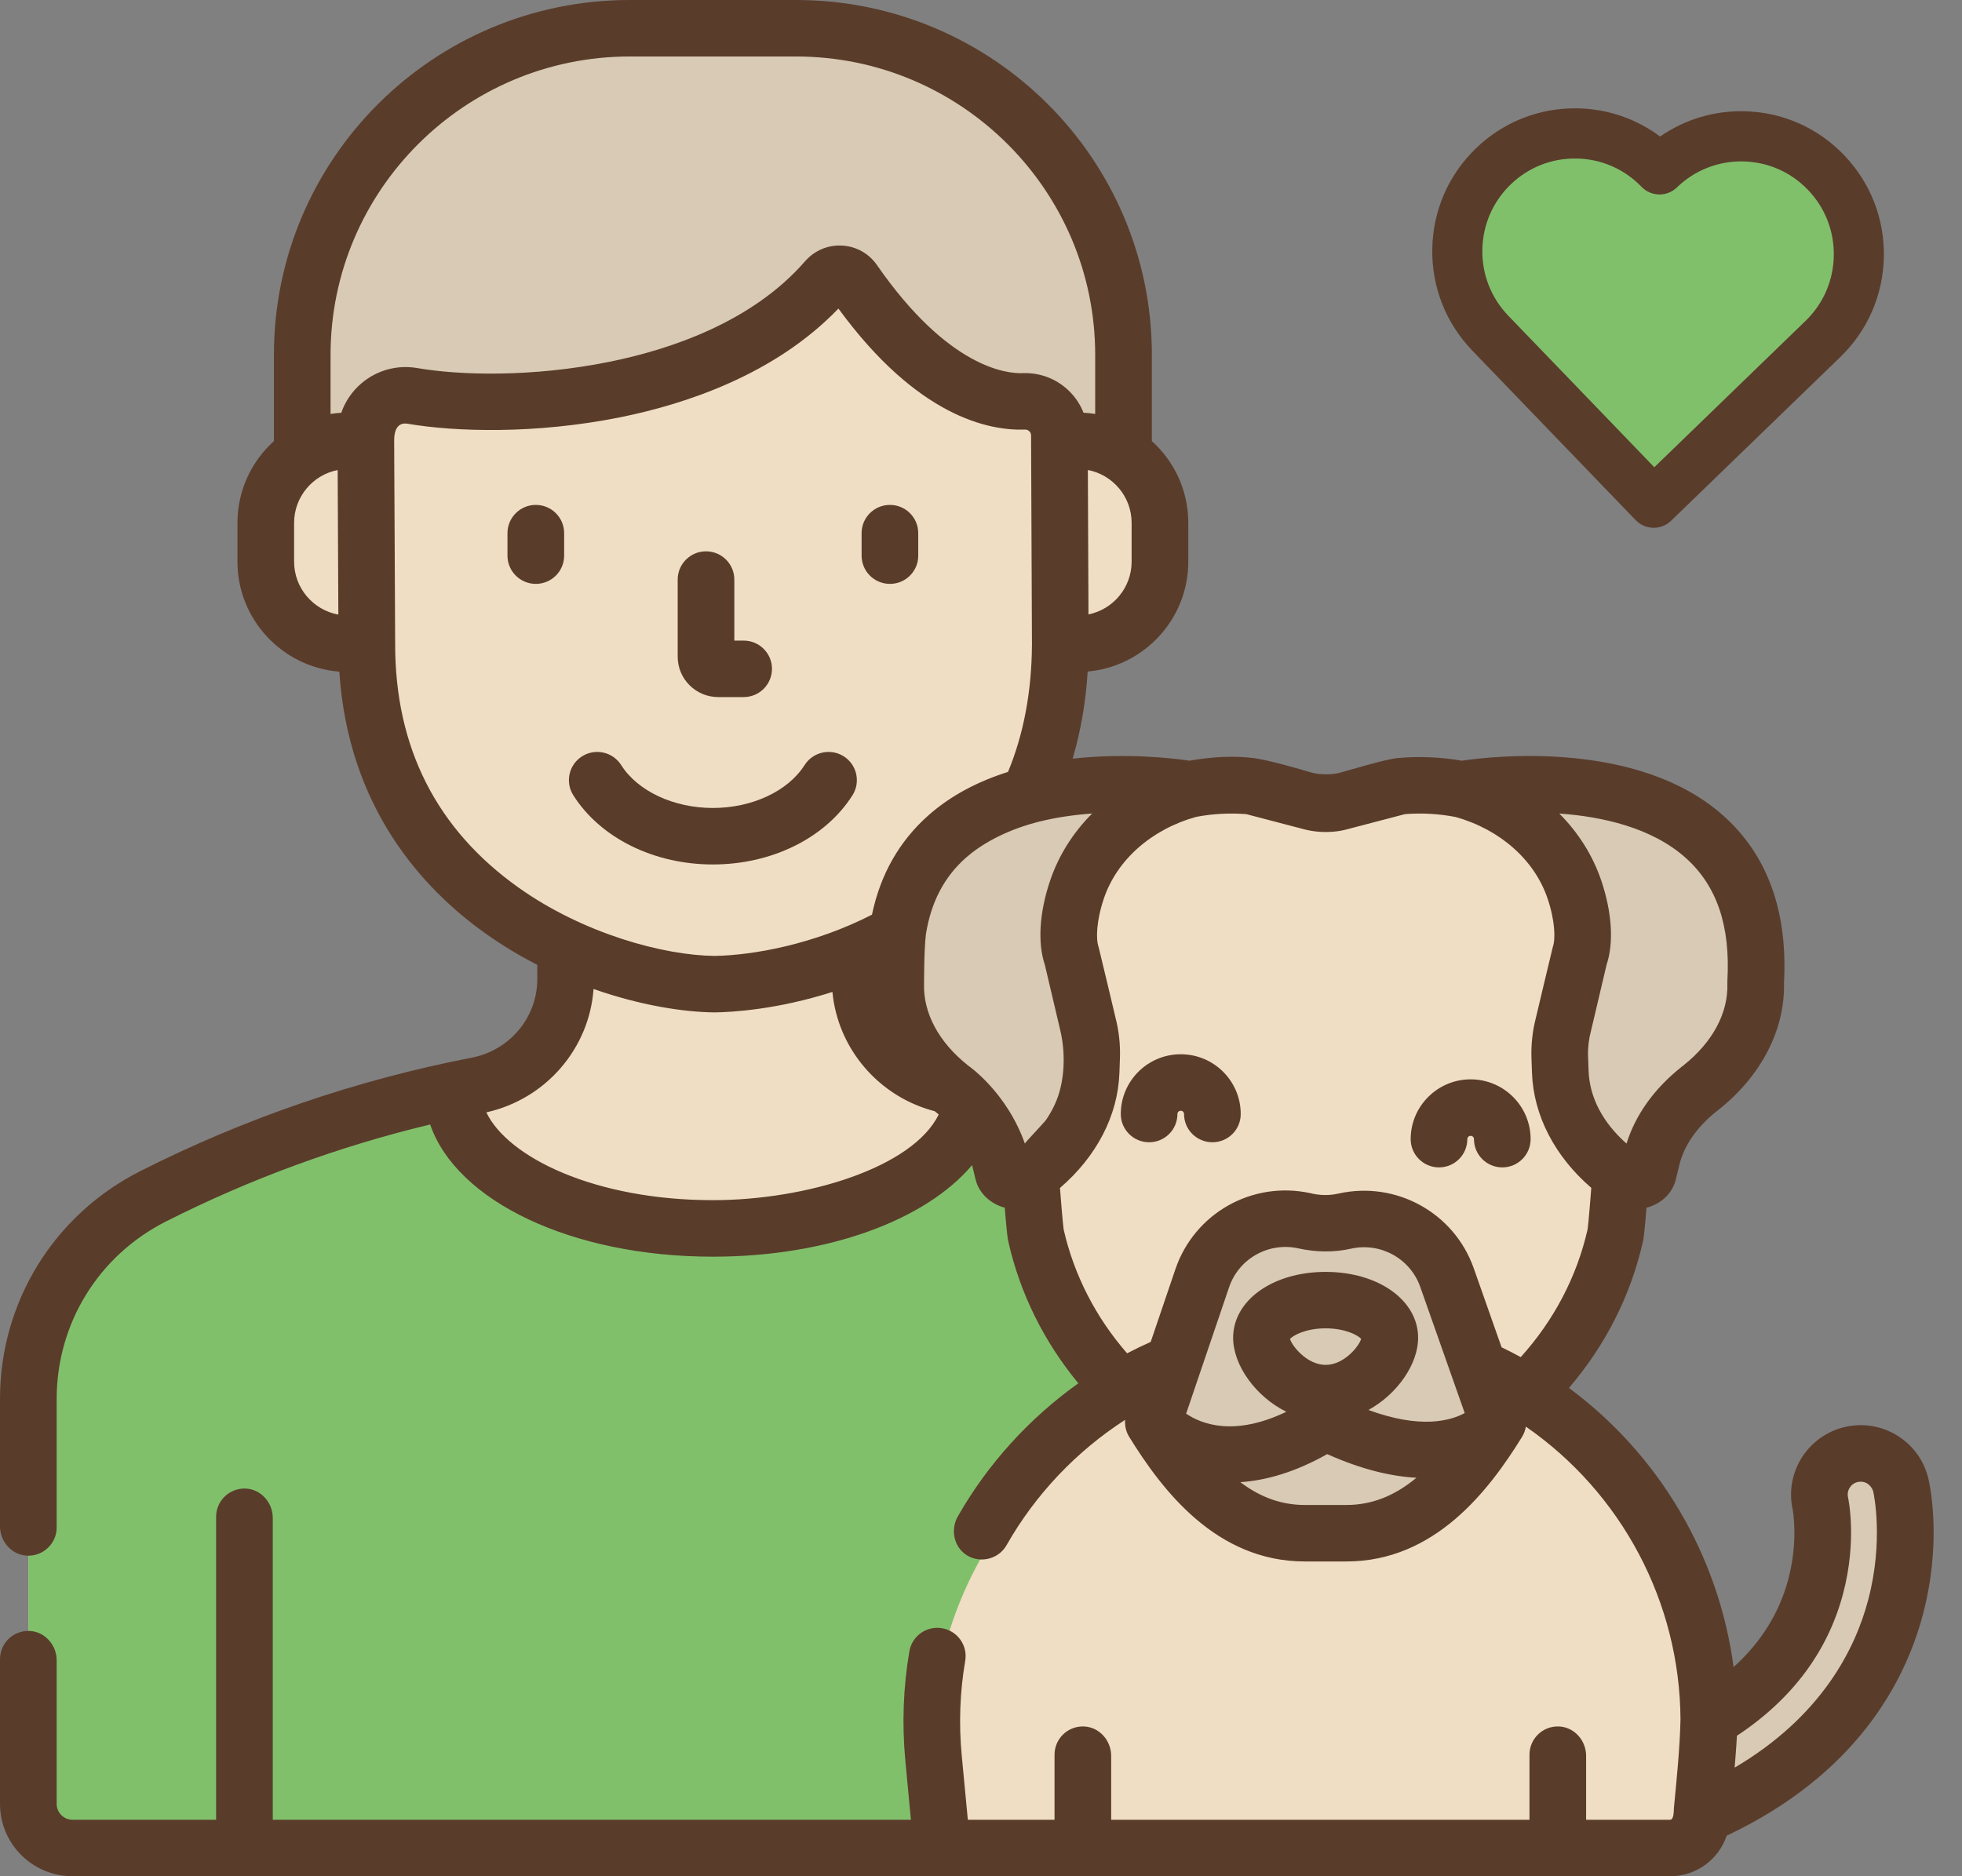
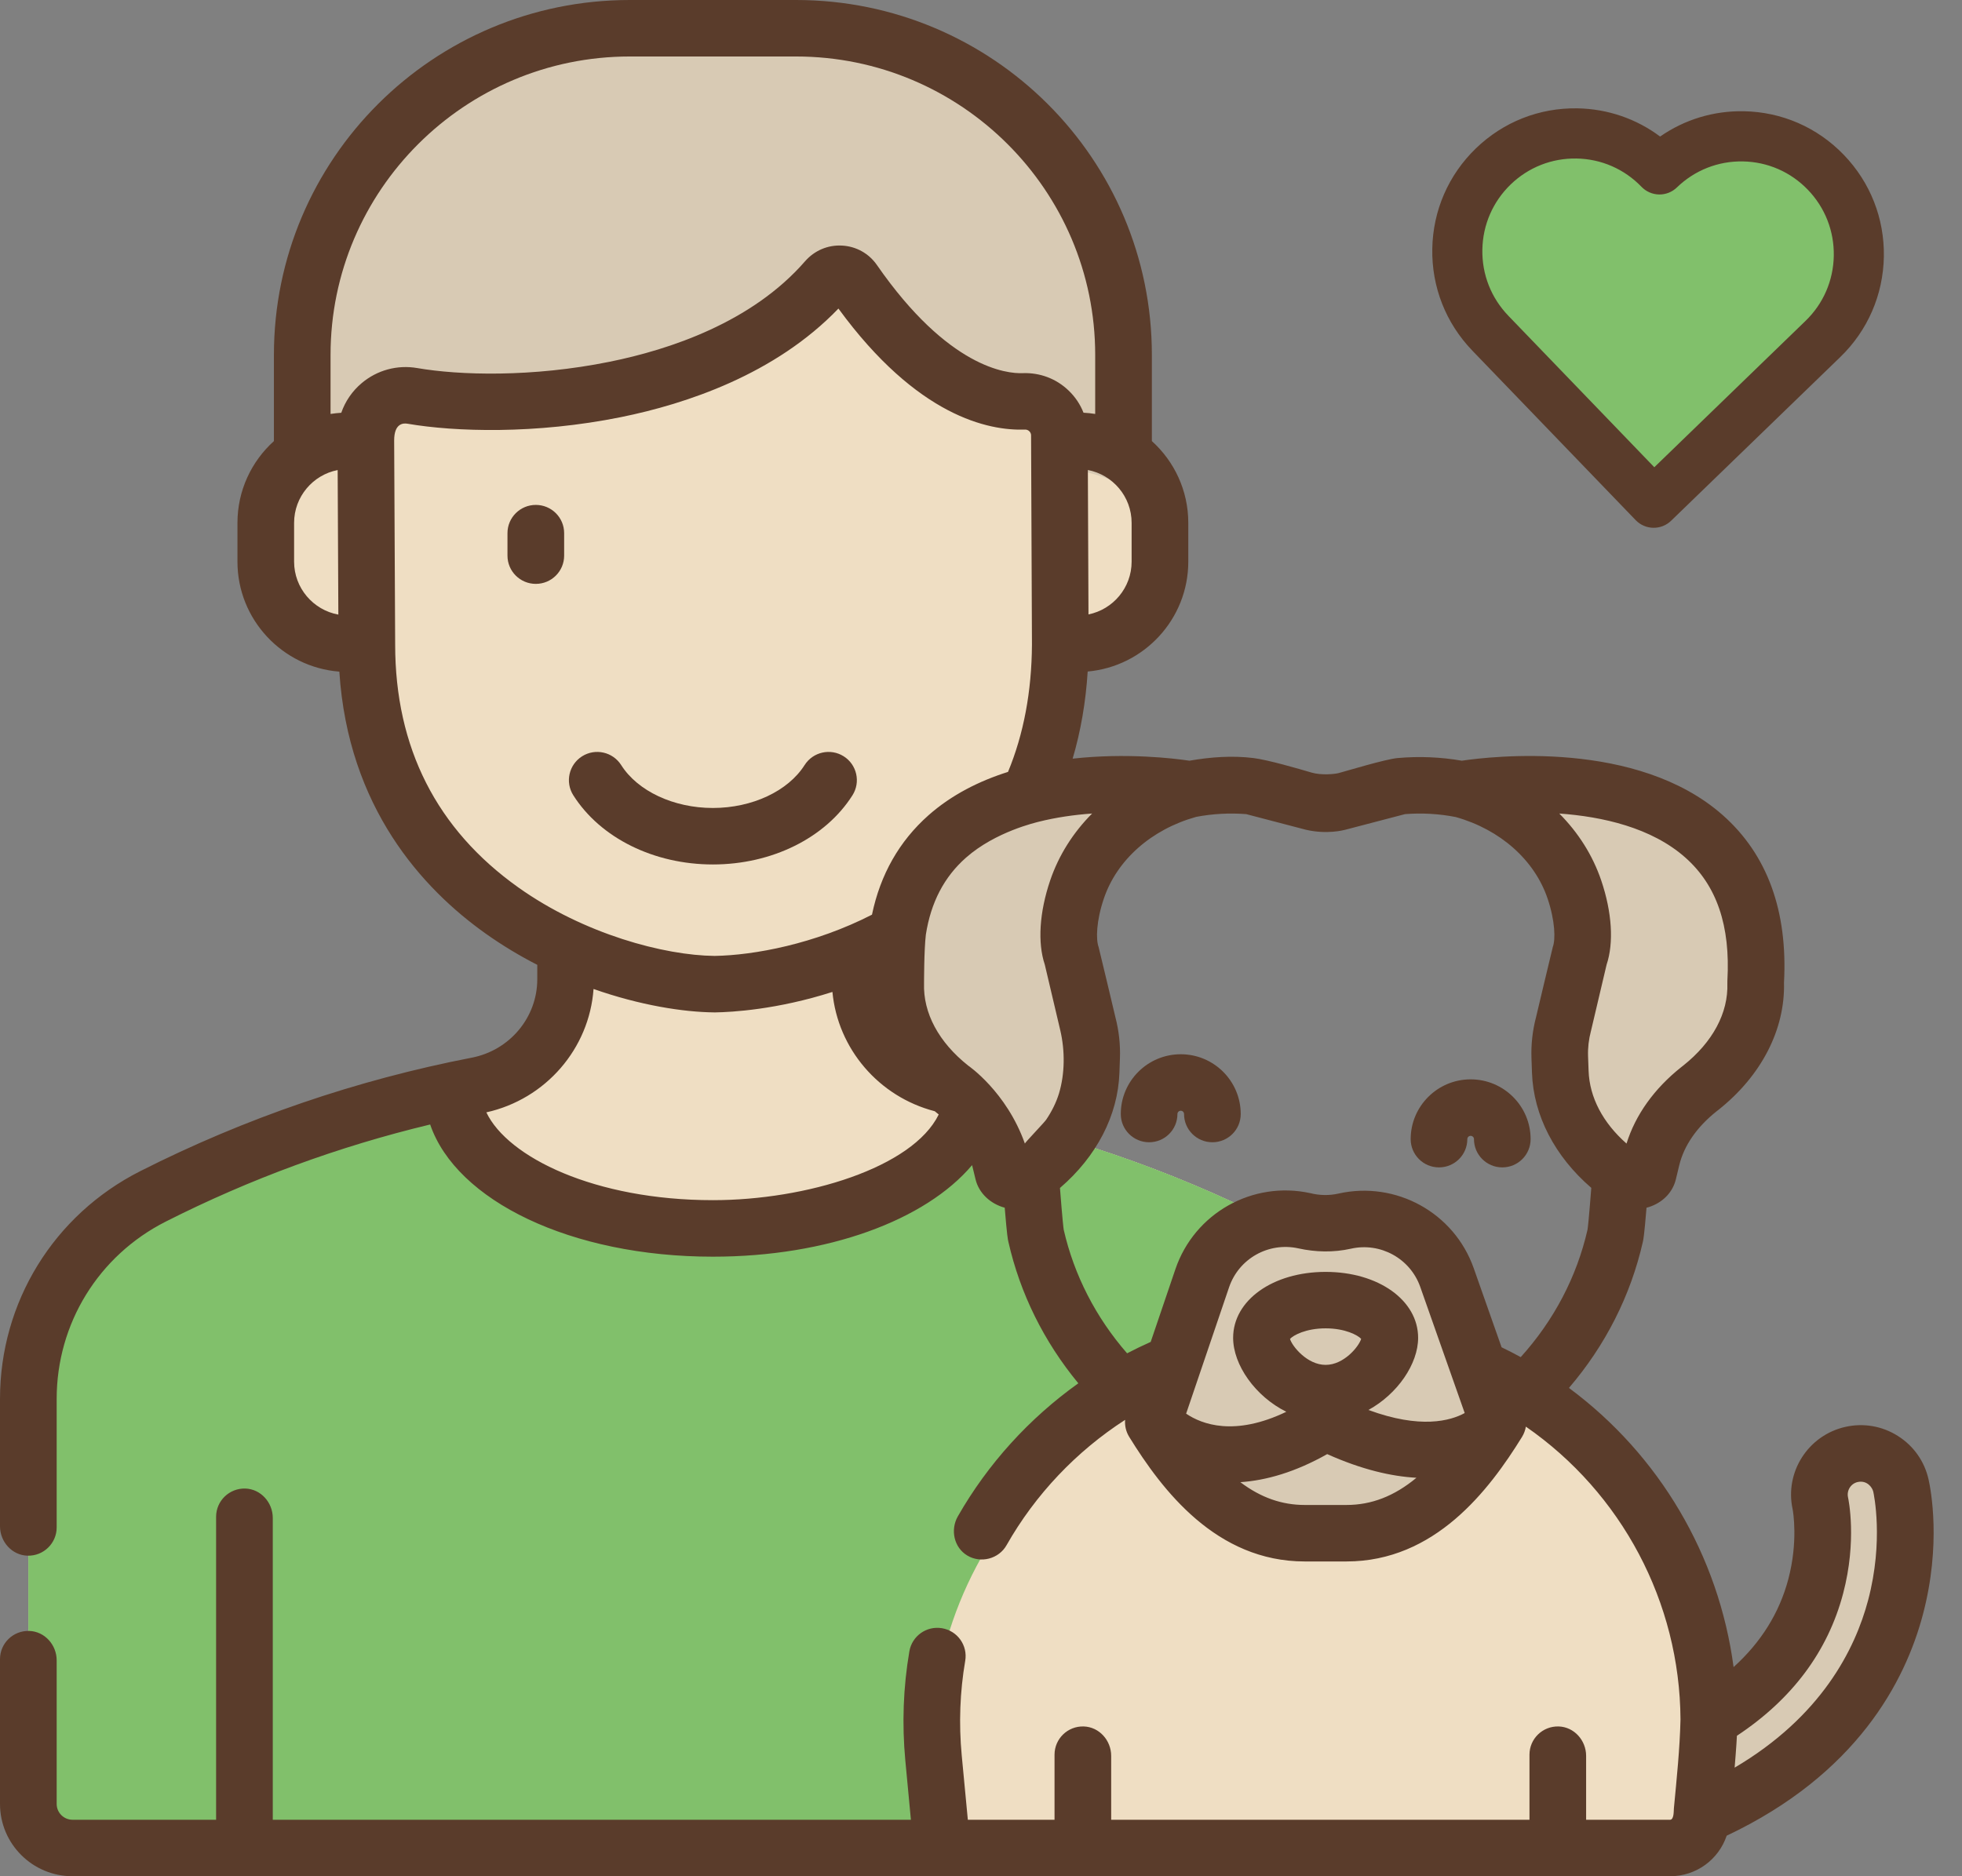
<svg xmlns="http://www.w3.org/2000/svg" width="69" height="66" viewBox="0 0 69 66" fill="none">
  <rect x="0" y="0" width="69" height="66" fill="#808080" stroke="none" />
  <path d="M59.15 11.069C61.107 9.27 61.159 6.299 59.265 4.433C59.257 4.424 59.248 4.416 59.239 4.408C60.87 3.662 62.888 3.951 64.216 5.26C65.874 6.894 65.828 9.495 64.115 11.07L64.111 11.074L57.909 16.773L55.513 14.411L59.145 11.073L59.15 11.069Z" fill="white" />
  <path d="M52.548 11.373C50.931 9.773 50.976 7.224 52.648 5.681C54.319 4.137 56.985 4.184 58.602 5.785C58.934 5.478 59.715 5.08 59.727 5.078C64.678 4.214 66.914 9.415 65.004 11.178L58.65 17.432L52.552 11.377L52.548 11.373Z" fill="#81C06B" />
  <path fill-rule="evenodd" clip-rule="evenodd" d="M57.524 18.297C57.693 18.472 57.917 18.562 58.142 18.566C58.368 18.57 58.594 18.488 58.77 18.318L64.717 12.562L64.724 12.555C65.684 11.625 66.228 10.371 66.252 9.028C66.275 7.685 65.775 6.414 64.844 5.448C63.914 4.481 62.663 3.936 61.323 3.913C60.259 3.894 59.24 4.207 58.383 4.803C57.547 4.177 56.539 3.83 55.475 3.811C54.135 3.788 52.866 4.289 51.902 5.222C50.938 6.155 50.394 7.408 50.371 8.751C50.347 10.093 50.846 11.363 51.775 12.329L51.781 12.336L57.524 18.297ZM64.491 8.998C64.476 9.869 64.123 10.683 63.497 11.288L63.49 11.295L58.179 16.436L53.051 11.113L53.045 11.106C52.441 10.479 52.116 9.654 52.132 8.782C52.147 7.91 52.5 7.097 53.125 6.491C53.751 5.886 54.574 5.561 55.444 5.576C56.313 5.591 57.125 5.945 57.729 6.572C57.891 6.74 58.114 6.837 58.347 6.841C58.581 6.845 58.806 6.756 58.974 6.593C59.6 5.988 60.423 5.663 61.292 5.678C62.162 5.693 62.974 6.047 63.578 6.674C64.182 7.301 64.506 8.126 64.491 8.998Z" fill="#5A3C2B" />
  <path fill-rule="evenodd" clip-rule="evenodd" d="M44.762 42.968C41.118 41.124 37.28 39.823 33.36 39.064C31.56 38.716 30.251 37.16 30.251 35.331V29.415H19.892V35.331C19.892 37.16 18.583 38.716 16.783 39.064C12.864 39.822 9.024 41.124 5.381 42.968C2.692 44.331 0.997 47.083 0.997 50.092V64.339C0.997 65.195 1.694 65.89 2.552 65.89H49.146V50.092C49.146 47.083 47.452 44.331 44.762 42.968Z" fill="#EFDEC3" />
  <path fill-rule="evenodd" clip-rule="evenodd" d="M44.763 42.968C41.118 41.124 37.28 39.823 33.36 39.064C31.56 38.716 30.251 37.16 30.251 35.331V29.415H23.658V39.688C23.658 41.517 24.967 43.073 26.767 43.421C30.686 44.179 34.526 45.481 38.169 47.325C40.858 48.687 42.553 51.44 42.553 54.448V65.89H49.146V50.092C49.146 47.083 47.452 44.331 44.763 42.968Z" fill="#EFDEC3" />
  <path fill-rule="evenodd" clip-rule="evenodd" d="M44.762 42.968C41.383 41.257 37.836 40.015 34.212 39.238C34.212 39.249 34.214 39.26 34.214 39.272C34.214 41.936 30.121 44.095 25.072 44.095C20.023 44.095 15.93 41.936 15.93 39.272C15.93 39.261 15.931 39.249 15.931 39.238C12.307 40.015 8.76 41.257 5.381 42.968C2.692 44.331 0.997 47.083 0.997 50.092V64.339C0.997 65.195 1.694 65.89 2.552 65.89H49.146V50.092C49.146 47.083 47.452 44.331 44.762 42.968Z" fill="#81C06B" />
  <path fill-rule="evenodd" clip-rule="evenodd" d="M49.146 65.89V50.092C49.146 47.083 47.452 44.331 44.762 42.968C41.383 41.257 37.836 40.015 34.212 39.238C34.212 39.249 34.214 39.26 34.214 39.272C34.214 41.319 31.795 43.066 28.384 43.767C31.742 44.55 35.028 45.735 38.169 47.325C40.858 48.687 42.553 51.44 42.553 54.449V65.89H49.146Z" fill="#81C06B" />
  <path fill-rule="evenodd" clip-rule="evenodd" d="M27.995 1.877H22.149C15.787 1.877 10.63 7.021 10.63 13.366V20.44H39.513V13.366C39.513 7.021 34.356 1.877 27.995 1.877Z" fill="#D8CAB4" />
  <path fill-rule="evenodd" clip-rule="evenodd" d="M27.995 1.877H22.149C22.023 1.877 21.899 1.882 21.775 1.887C27.963 2.083 32.92 7.146 32.92 13.366V20.44H39.513V13.366C39.513 7.021 34.356 1.877 27.995 1.877Z" fill="#D8CAB4" />
  <path fill-rule="evenodd" clip-rule="evenodd" d="M14.124 16.389H12.241C10.643 16.389 9.349 17.682 9.349 19.276V20.641C9.349 22.235 10.643 23.527 12.241 23.527H14.124V16.389Z" fill="#EFDEC3" />
-   <path fill-rule="evenodd" clip-rule="evenodd" d="M36.019 16.389H37.903C39.501 16.389 40.795 17.682 40.795 19.276V20.641C40.795 22.235 39.501 23.527 37.903 23.527H36.019V16.389Z" fill="#EFDEC3" />
+   <path fill-rule="evenodd" clip-rule="evenodd" d="M36.019 16.389C39.501 16.389 40.795 17.682 40.795 19.276V20.641C40.795 22.235 39.501 23.527 37.903 23.527H36.019V16.389Z" fill="#EFDEC3" />
  <path fill-rule="evenodd" clip-rule="evenodd" d="M14.503 14.809C13.646 14.661 12.863 15.325 12.867 16.193L12.901 23.558C12.901 32.606 21.5 35.471 25.137 35.502C28.772 35.447 37.289 33.083 37.289 23.474L37.258 16.191C37.255 15.513 36.688 14.976 36.009 15.002C33.342 15.102 30.977 12.15 30.023 10.772C29.796 10.445 29.325 10.426 29.064 10.727C25.356 14.992 17.829 15.383 14.503 14.809Z" fill="#EFDEC3" />
  <path fill-rule="evenodd" clip-rule="evenodd" d="M37.258 16.191C37.255 15.513 36.688 14.976 36.009 15.002C33.826 15.084 31.846 13.121 30.675 11.651L30.705 23.474C30.705 30.717 25.866 33.843 21.926 34.967C23.153 35.331 24.282 35.495 25.137 35.502C28.772 35.447 37.289 33.083 37.289 23.475L37.258 16.191Z" fill="#EFDEC3" />
  <path fill-rule="evenodd" clip-rule="evenodd" d="M66.853 53.142C66.679 52.362 65.904 51.87 65.121 52.044C64.339 52.219 63.847 52.992 64.021 53.773C64.023 53.785 64.286 55.06 63.857 56.686C63.264 58.928 61.675 60.684 59.133 61.906C56.776 63.039 55.118 64.466 53.954 65.874H58.135C58.783 65.389 59.53 64.929 60.393 64.514C64.555 62.513 66.1 59.554 66.663 57.424C67.268 55.138 66.897 53.34 66.853 53.142Z" fill="#D8CAB4" />
  <path fill-rule="evenodd" clip-rule="evenodd" d="M46.434 47.821H46.429C38.38 47.821 32.076 54.729 32.832 62.723L33.131 65.89H58.731C59.302 65.89 59.778 65.457 59.832 64.891L60.037 62.723C60.792 54.729 54.488 47.821 46.438 47.821H46.434Z" fill="#EFDEC3" />
  <path fill-rule="evenodd" clip-rule="evenodd" d="M46.438 47.821H46.429C45.502 47.821 44.597 47.914 43.723 48.089C49.829 49.365 54.239 55.055 53.628 61.517L53.214 65.89H58.731C59.302 65.89 59.778 65.457 59.832 64.891L60.037 62.723C60.791 54.729 54.488 47.821 46.438 47.821Z" fill="#EFDEC3" />
-   <path fill-rule="evenodd" clip-rule="evenodd" d="M55.456 31.162L55.444 31.145C55.154 30.772 54.824 30.423 54.461 30.105C53.116 28.928 51.177 28.366 49.245 28.538L47.053 29.111C46.934 29.122 46.777 29.128 46.621 29.128C46.464 29.128 46.307 29.122 46.188 29.111L43.996 28.538C42.064 28.366 40.125 28.928 38.781 30.105C38.417 30.423 38.088 30.772 37.798 31.145L37.785 31.162C36.442 32.895 35.777 34.935 35.882 37C35.882 37 36.33 43.881 36.435 44.345C36.932 46.542 38.113 48.523 39.772 50.049C40.111 50.36 40.417 50.675 40.561 50.908C42.045 53.31 43.675 54.816 45.887 54.816H47.354C49.566 54.816 51.196 53.31 52.679 50.908C52.824 50.675 53.13 50.36 53.469 50.049C55.129 48.523 56.309 46.542 56.806 44.345C56.911 43.881 57.359 37 57.359 37C57.465 34.935 56.799 32.895 55.456 31.162Z" fill="#EFDEC3" />
-   <path fill-rule="evenodd" clip-rule="evenodd" d="M55.456 31.162L55.444 31.145C55.154 30.772 54.824 30.423 54.461 30.105C53.116 28.928 51.177 28.366 49.245 28.538L47.857 28.901C49.839 30.727 50.894 34.994 50.792 37C50.792 37 50.344 43.881 50.239 44.345C49.742 46.542 48.562 48.523 46.902 50.049C46.563 50.36 46.257 50.675 46.112 50.908C45.263 52.283 44.365 53.365 43.337 54.038C44.103 54.541 44.942 54.816 45.887 54.816H47.354C49.566 54.816 51.196 53.31 52.68 50.908C52.824 50.675 53.13 50.36 53.469 50.049C55.129 48.523 56.309 46.542 56.806 44.345C56.911 43.881 57.359 37 57.359 37C57.465 34.935 56.799 32.895 55.456 31.162Z" fill="#EFDEC3" />
  <path fill-rule="evenodd" clip-rule="evenodd" d="M31.503 35.436C31.455 36.795 32.147 38.126 33.43 39.144L33.498 39.197C34.364 39.885 34.94 40.734 35.159 41.642L35.276 42.133C35.343 42.41 35.811 42.526 36.089 42.334C37.504 41.358 38.324 40.014 38.374 38.587L38.391 38.071C38.405 37.682 38.362 37.291 38.261 36.907L37.702 34.539C37.499 33.988 37.564 33.098 37.878 32.17C38.454 30.469 39.96 29.161 41.844 28.65C41.844 28.649 31.008 26.739 31.503 35.436Z" fill="#D8CAB4" />
  <path fill-rule="evenodd" clip-rule="evenodd" d="M61.745 35.436C61.792 36.795 61.101 38.126 59.817 39.144L59.75 39.197C58.883 39.885 58.307 40.734 58.088 41.642L57.971 42.133C57.904 42.41 57.436 42.526 57.159 42.334C55.743 41.358 54.923 40.014 54.873 38.587L54.856 38.071C54.842 37.682 54.885 37.291 54.986 36.907L55.545 34.539C55.748 33.988 55.683 33.098 55.369 32.17C54.793 30.469 53.287 29.161 51.404 28.65C51.404 28.649 62.239 26.739 61.745 35.436Z" fill="#D8CAB4" />
  <path fill-rule="evenodd" clip-rule="evenodd" d="M52.68 50.908L50.889 45.825C50.369 44.348 48.822 43.494 47.292 43.839C46.85 43.938 46.391 43.94 45.948 43.842L45.872 43.826C44.334 43.489 42.788 44.36 42.282 45.847L40.561 50.908C42.045 53.31 43.675 54.816 45.887 54.816H47.354C49.566 54.816 51.196 53.309 52.68 50.908Z" fill="#D8CAB4" />
-   <path fill-rule="evenodd" clip-rule="evenodd" d="M25.257 24.521H26.153C26.703 24.521 27.149 24.077 27.149 23.527C27.149 22.978 26.703 22.534 26.153 22.534H25.825V20.388C25.825 19.839 25.379 19.394 24.829 19.394C24.279 19.394 23.833 19.839 23.833 20.388V23.101C23.833 23.884 24.472 24.521 25.257 24.521Z" fill="#5A3C2B" />
  <path fill-rule="evenodd" clip-rule="evenodd" d="M29.98 27.975C30.274 27.512 30.136 26.898 29.671 26.604C29.206 26.311 28.591 26.449 28.296 26.913C27.715 27.83 26.449 28.422 25.071 28.422C23.693 28.422 22.427 27.83 21.846 26.913C21.551 26.449 20.936 26.311 20.471 26.604C20.006 26.898 19.868 27.512 20.162 27.975C21.114 29.477 22.995 30.409 25.071 30.409C27.147 30.409 29.028 29.477 29.98 27.975Z" fill="#5A3C2B" />
-   <path fill-rule="evenodd" clip-rule="evenodd" d="M31.297 20.539C31.848 20.539 32.293 20.095 32.293 19.546V18.754C32.293 18.205 31.848 17.761 31.297 17.761C30.747 17.761 30.301 18.205 30.301 18.754V19.546C30.301 20.095 30.747 20.539 31.297 20.539Z" fill="#5A3C2B" />
  <path fill-rule="evenodd" clip-rule="evenodd" d="M18.843 17.761C18.294 17.761 17.847 18.205 17.847 18.754V19.546C17.847 20.095 18.294 20.539 18.843 20.539C19.394 20.539 19.84 20.095 19.84 19.546V18.754C19.84 18.205 19.394 17.761 18.843 17.761Z" fill="#5A3C2B" />
  <path fill-rule="evenodd" clip-rule="evenodd" d="M50.607 41.065C51.157 41.065 51.603 40.62 51.603 40.071C51.603 40.007 51.656 39.955 51.72 39.955C51.784 39.955 51.837 40.007 51.837 40.071C51.837 40.62 52.282 41.065 52.833 41.065C53.383 41.065 53.829 40.62 53.829 40.071C53.829 38.911 52.883 37.968 51.72 37.968C50.557 37.968 49.611 38.911 49.611 40.071C49.611 40.62 50.057 41.065 50.607 41.065Z" fill="#5A3C2B" />
  <path fill-rule="evenodd" clip-rule="evenodd" d="M41.408 39.188C41.408 39.124 41.461 39.072 41.525 39.072C41.589 39.072 41.641 39.124 41.641 39.188C41.641 39.737 42.087 40.181 42.638 40.181C43.188 40.181 43.634 39.737 43.634 39.188C43.634 38.028 42.688 37.085 41.525 37.085C40.362 37.085 39.416 38.028 39.416 39.188C39.416 39.737 39.862 40.181 40.413 40.181C40.962 40.181 41.408 39.737 41.408 39.188Z" fill="#5A3C2B" />
  <path fill-rule="evenodd" clip-rule="evenodd" d="M67.824 52.043C67.682 51.406 67.3 50.864 66.748 50.514C66.196 50.164 65.541 50.05 64.903 50.192C63.589 50.485 62.758 51.786 63.044 53.092C63.059 53.168 63.242 54.229 62.892 55.55C62.579 56.733 61.934 57.769 60.967 58.643C60.448 54.728 58.358 51.179 55.177 48.823C56.457 47.33 57.349 45.573 57.777 43.681C57.796 43.595 57.823 43.474 57.905 42.484C57.961 42.47 58.016 42.452 58.07 42.432C58.518 42.261 58.834 41.914 58.938 41.481L59.056 40.991C59.223 40.298 59.677 39.642 60.368 39.093L60.437 39.039C61.944 37.842 62.782 36.214 62.74 34.565C62.875 32.042 62.152 30.062 60.592 28.679C57.578 26.009 52.454 26.604 51.41 26.759C50.666 26.63 49.907 26.598 49.149 26.666C48.719 26.705 47.339 27.126 47.083 27.193C46.937 27.232 46.469 27.277 46.13 27.178C45.665 27.041 44.591 26.729 44.084 26.666C43.331 26.573 42.572 26.63 41.831 26.759C41.279 26.677 39.616 26.477 37.723 26.687C38.007 25.725 38.184 24.701 38.252 23.622C40.233 23.445 41.79 21.779 41.79 19.758V18.393C41.79 17.252 41.295 16.226 40.509 15.516V12.483C40.509 5.589 34.905 0 27.994 0H22.148C15.236 0 9.633 5.589 9.633 12.483V15.516C8.846 16.226 8.351 17.253 8.351 18.393V19.758C8.351 21.795 9.933 23.47 11.934 23.626C12.244 28.409 14.86 31.262 17.076 32.838C17.669 33.259 18.28 33.625 18.895 33.94V34.448C18.895 35.788 17.927 36.947 16.593 37.205C12.538 37.99 8.614 39.334 4.929 41.199C1.889 42.739 0 45.808 0 49.209V53.689C0 54.233 0.42 54.707 0.965 54.724C1.529 54.741 1.993 54.289 1.993 53.731V49.209C1.993 46.56 3.463 44.17 5.83 42.971C8.789 41.474 11.909 40.328 15.128 39.556C16.046 42.239 20.084 44.206 25.071 44.206C29.099 44.206 32.544 42.928 34.183 40.989C34.186 40.99 34.186 40.99 34.188 40.99C34.188 40.99 34.306 41.481 34.307 41.481C34.426 41.982 34.844 42.352 35.334 42.483C35.416 43.475 35.443 43.596 35.463 43.682C35.874 45.502 36.718 47.202 37.923 48.66C36.2 49.889 34.744 51.487 33.685 53.341C33.414 53.816 33.549 54.438 34.019 54.719C34.493 55.003 35.126 54.837 35.398 54.356C36.413 52.568 37.854 51.052 39.568 49.946C39.551 50.154 39.6 50.364 39.713 50.546C40.874 52.427 42.778 54.927 45.886 54.927H47.353C50.461 54.927 52.365 52.427 53.527 50.546C53.595 50.434 53.641 50.312 53.662 50.184C57.027 52.515 59.077 56.353 59.1 60.483C59.076 61.528 58.966 62.567 58.868 63.608C58.859 63.697 58.877 64.014 58.73 64.014H55.781V61.765C55.781 61.221 55.36 60.747 54.815 60.731C54.251 60.714 53.789 61.165 53.789 61.724V64.014H39.078V61.765C39.078 61.221 38.657 60.747 38.112 60.731C37.548 60.714 37.086 61.165 37.086 61.724V64.014H34.037L33.822 61.746C33.717 60.631 33.758 59.512 33.945 58.422C34.038 57.881 33.673 57.368 33.131 57.276C32.587 57.183 32.074 57.547 31.981 58.088C31.765 59.35 31.718 60.644 31.839 61.933L32.035 64.013H9.593V53.397C9.593 52.853 9.173 52.379 8.628 52.362C8.064 52.346 7.6 52.796 7.6 53.355V64.013H2.551C2.243 64.013 1.993 63.764 1.993 63.456V58.405C1.993 57.861 1.572 57.387 1.027 57.371C0.462 57.354 0 57.805 0 58.364V63.456C0 64.861 1.143 66 2.551 66H58.73C59.654 66 60.441 65.414 60.724 64.574C65.303 62.409 67.004 59.144 67.625 56.794C68.276 54.331 67.905 52.404 67.824 52.043ZM59.273 30.169C60.376 31.148 60.859 32.564 60.749 34.496C60.747 34.527 60.747 34.557 60.748 34.588C60.784 35.632 60.233 36.66 59.197 37.483L59.128 37.537C58.178 38.291 57.517 39.216 57.202 40.227C56.369 39.493 55.901 38.602 55.868 37.669L55.849 37.153C55.839 36.86 55.873 36.565 55.949 36.275C55.95 36.266 55.952 36.258 55.955 36.251L56.501 33.934C56.759 33.166 56.692 32.091 56.312 30.97C56.011 30.084 55.503 29.285 54.837 28.617C56.354 28.726 58.082 29.111 59.273 30.169ZM39.797 19.758C39.797 20.672 39.145 21.438 38.28 21.613L38.258 16.533C39.134 16.7 39.797 17.471 39.797 18.393V19.758ZM11.625 12.483C11.625 6.696 16.345 1.987 22.148 1.987H27.994C33.796 1.987 38.516 6.696 38.516 12.483V14.561C38.382 14.54 38.244 14.525 38.105 14.518C37.991 14.226 37.813 13.959 37.578 13.735C37.144 13.319 36.573 13.105 35.971 13.126C35.403 13.151 33.345 12.936 30.841 9.324C30.558 8.916 30.112 8.666 29.616 8.639C29.114 8.61 28.64 8.814 28.31 9.193C26.442 11.341 23.544 12.3 21.441 12.725C18.71 13.279 16.154 13.203 14.672 12.947C13.973 12.826 13.261 13.02 12.72 13.477C12.386 13.758 12.141 14.119 12.002 14.52C11.874 14.528 11.749 14.542 11.625 14.561V12.483ZM10.343 19.758V18.393C10.343 17.473 11.004 16.704 11.875 16.535L11.899 21.62C11.016 21.459 10.343 20.685 10.343 19.758ZM13.897 22.67C13.897 22.67 13.862 15.498 13.862 15.495C13.862 14.895 14.175 14.878 14.332 14.905C15.993 15.191 18.836 15.281 21.838 14.673C24.128 14.209 27.263 13.171 29.486 10.854C32.264 14.656 34.774 15.157 36.045 15.111C36.159 15.105 36.261 15.198 36.261 15.313C36.261 15.313 36.291 22.665 36.292 22.675C36.282 24.328 35.999 25.831 35.45 27.153C34.444 27.471 33.471 27.955 32.653 28.679C31.626 29.59 30.961 30.761 30.666 32.175C28.657 33.205 26.522 33.603 25.132 33.626C23.356 33.608 20.537 32.857 18.233 31.22C15.355 29.174 13.897 26.299 13.897 22.67ZM25.071 42.218C20.919 42.218 17.856 40.709 17.104 39.129C19.192 38.665 20.724 36.888 20.874 34.789C22.507 35.363 24.031 35.603 25.127 35.613H25.151C25.73 35.604 27.326 35.517 29.275 34.893C29.463 36.89 30.904 38.579 32.872 39.089L32.876 39.091C32.923 39.129 32.968 39.166 33.013 39.204C32.098 41.078 28.344 42.218 25.071 42.218ZM34.049 37.484C33.011 36.66 32.461 35.632 32.497 34.587C32.498 34.557 32.495 33.431 32.561 32.874C32.738 31.743 33.203 30.848 33.973 30.169C35.013 29.25 36.455 28.93 36.507 28.912C37.142 28.751 37.792 28.661 38.408 28.617C37.742 29.285 37.234 30.084 36.933 30.97C36.553 32.091 36.486 33.166 36.744 33.934C36.744 33.934 37.29 36.251 37.29 36.251C37.455 36.961 37.453 37.765 37.242 38.466C37.141 38.795 36.983 39.105 36.79 39.39C36.725 39.487 36.035 40.205 36.043 40.227C35.395 38.399 34.049 37.484 34.049 37.484ZM37.409 43.258C37.399 43.192 37.365 42.918 37.277 41.789C38.563 40.684 39.316 39.241 39.368 37.739L39.386 37.223C39.404 36.742 39.35 36.258 39.227 35.784C39.227 35.784 38.65 33.351 38.636 33.313C38.537 33.045 38.553 32.397 38.821 31.606C39.282 30.245 40.494 29.174 42.067 28.735C42.643 28.625 43.235 28.593 43.826 28.638L45.935 29.19C46.668 29.358 47.25 29.203 47.304 29.19L49.413 28.638C50.013 28.592 50.612 28.626 51.197 28.741C52.761 29.182 53.965 30.25 54.425 31.606C54.692 32.396 54.708 33.045 54.609 33.313C54.596 33.351 54.019 35.784 54.019 35.784C53.895 36.258 53.842 36.742 53.859 37.223L53.877 37.738C53.93 39.239 54.68 40.68 55.963 41.785C55.875 42.917 55.841 43.193 55.83 43.258C55.452 44.915 54.646 46.45 53.481 47.739C53.261 47.618 53.036 47.503 52.808 47.393L51.828 44.611C51.14 42.659 49.095 41.532 47.072 41.986C46.748 42.06 46.407 42.053 46.085 41.972C44.048 41.526 42.007 42.675 41.337 44.645L40.468 47.204C40.187 47.33 39.91 47.463 39.638 47.605C38.539 46.345 37.774 44.856 37.409 43.258ZM48.125 49.598C49.151 49.035 49.873 47.977 49.873 47.06C49.873 45.738 48.474 44.741 46.62 44.741C44.766 44.741 43.367 45.738 43.367 47.06C43.367 48.013 44.146 49.119 45.237 49.662C43.414 50.538 42.267 50.103 41.714 49.728L43.224 45.283C43.567 44.273 44.613 43.684 45.658 43.913C46.27 44.048 46.897 44.062 47.51 43.925C48.547 43.692 49.596 44.269 49.948 45.27L51.511 49.706C51.007 49.982 49.953 50.273 48.125 49.598ZM46.62 48.012C45.973 48.012 45.445 47.361 45.367 47.099C45.484 46.969 45.929 46.727 46.62 46.727C47.306 46.727 47.75 46.966 47.87 47.097C47.784 47.374 47.261 48.012 46.62 48.012ZM45.886 52.94C45.084 52.94 44.342 52.683 43.621 52.138C44.521 52.077 45.546 51.789 46.675 51.151C47.901 51.7 48.942 51.936 49.814 51.983C49.03 52.634 48.227 52.94 47.353 52.94H45.886ZM65.699 56.288C65.238 58.029 64.045 60.387 61.004 62.18C61.004 62.18 61.073 61.35 61.084 61.059C63.025 59.774 64.281 58.093 64.819 56.056C65.313 54.186 65.006 52.738 64.992 52.673C64.938 52.429 65.092 52.183 65.337 52.132C65.656 52.065 65.844 52.316 65.88 52.475C65.895 52.545 66.253 54.193 65.699 56.288Z" fill="#5A3C2B" />
</svg>